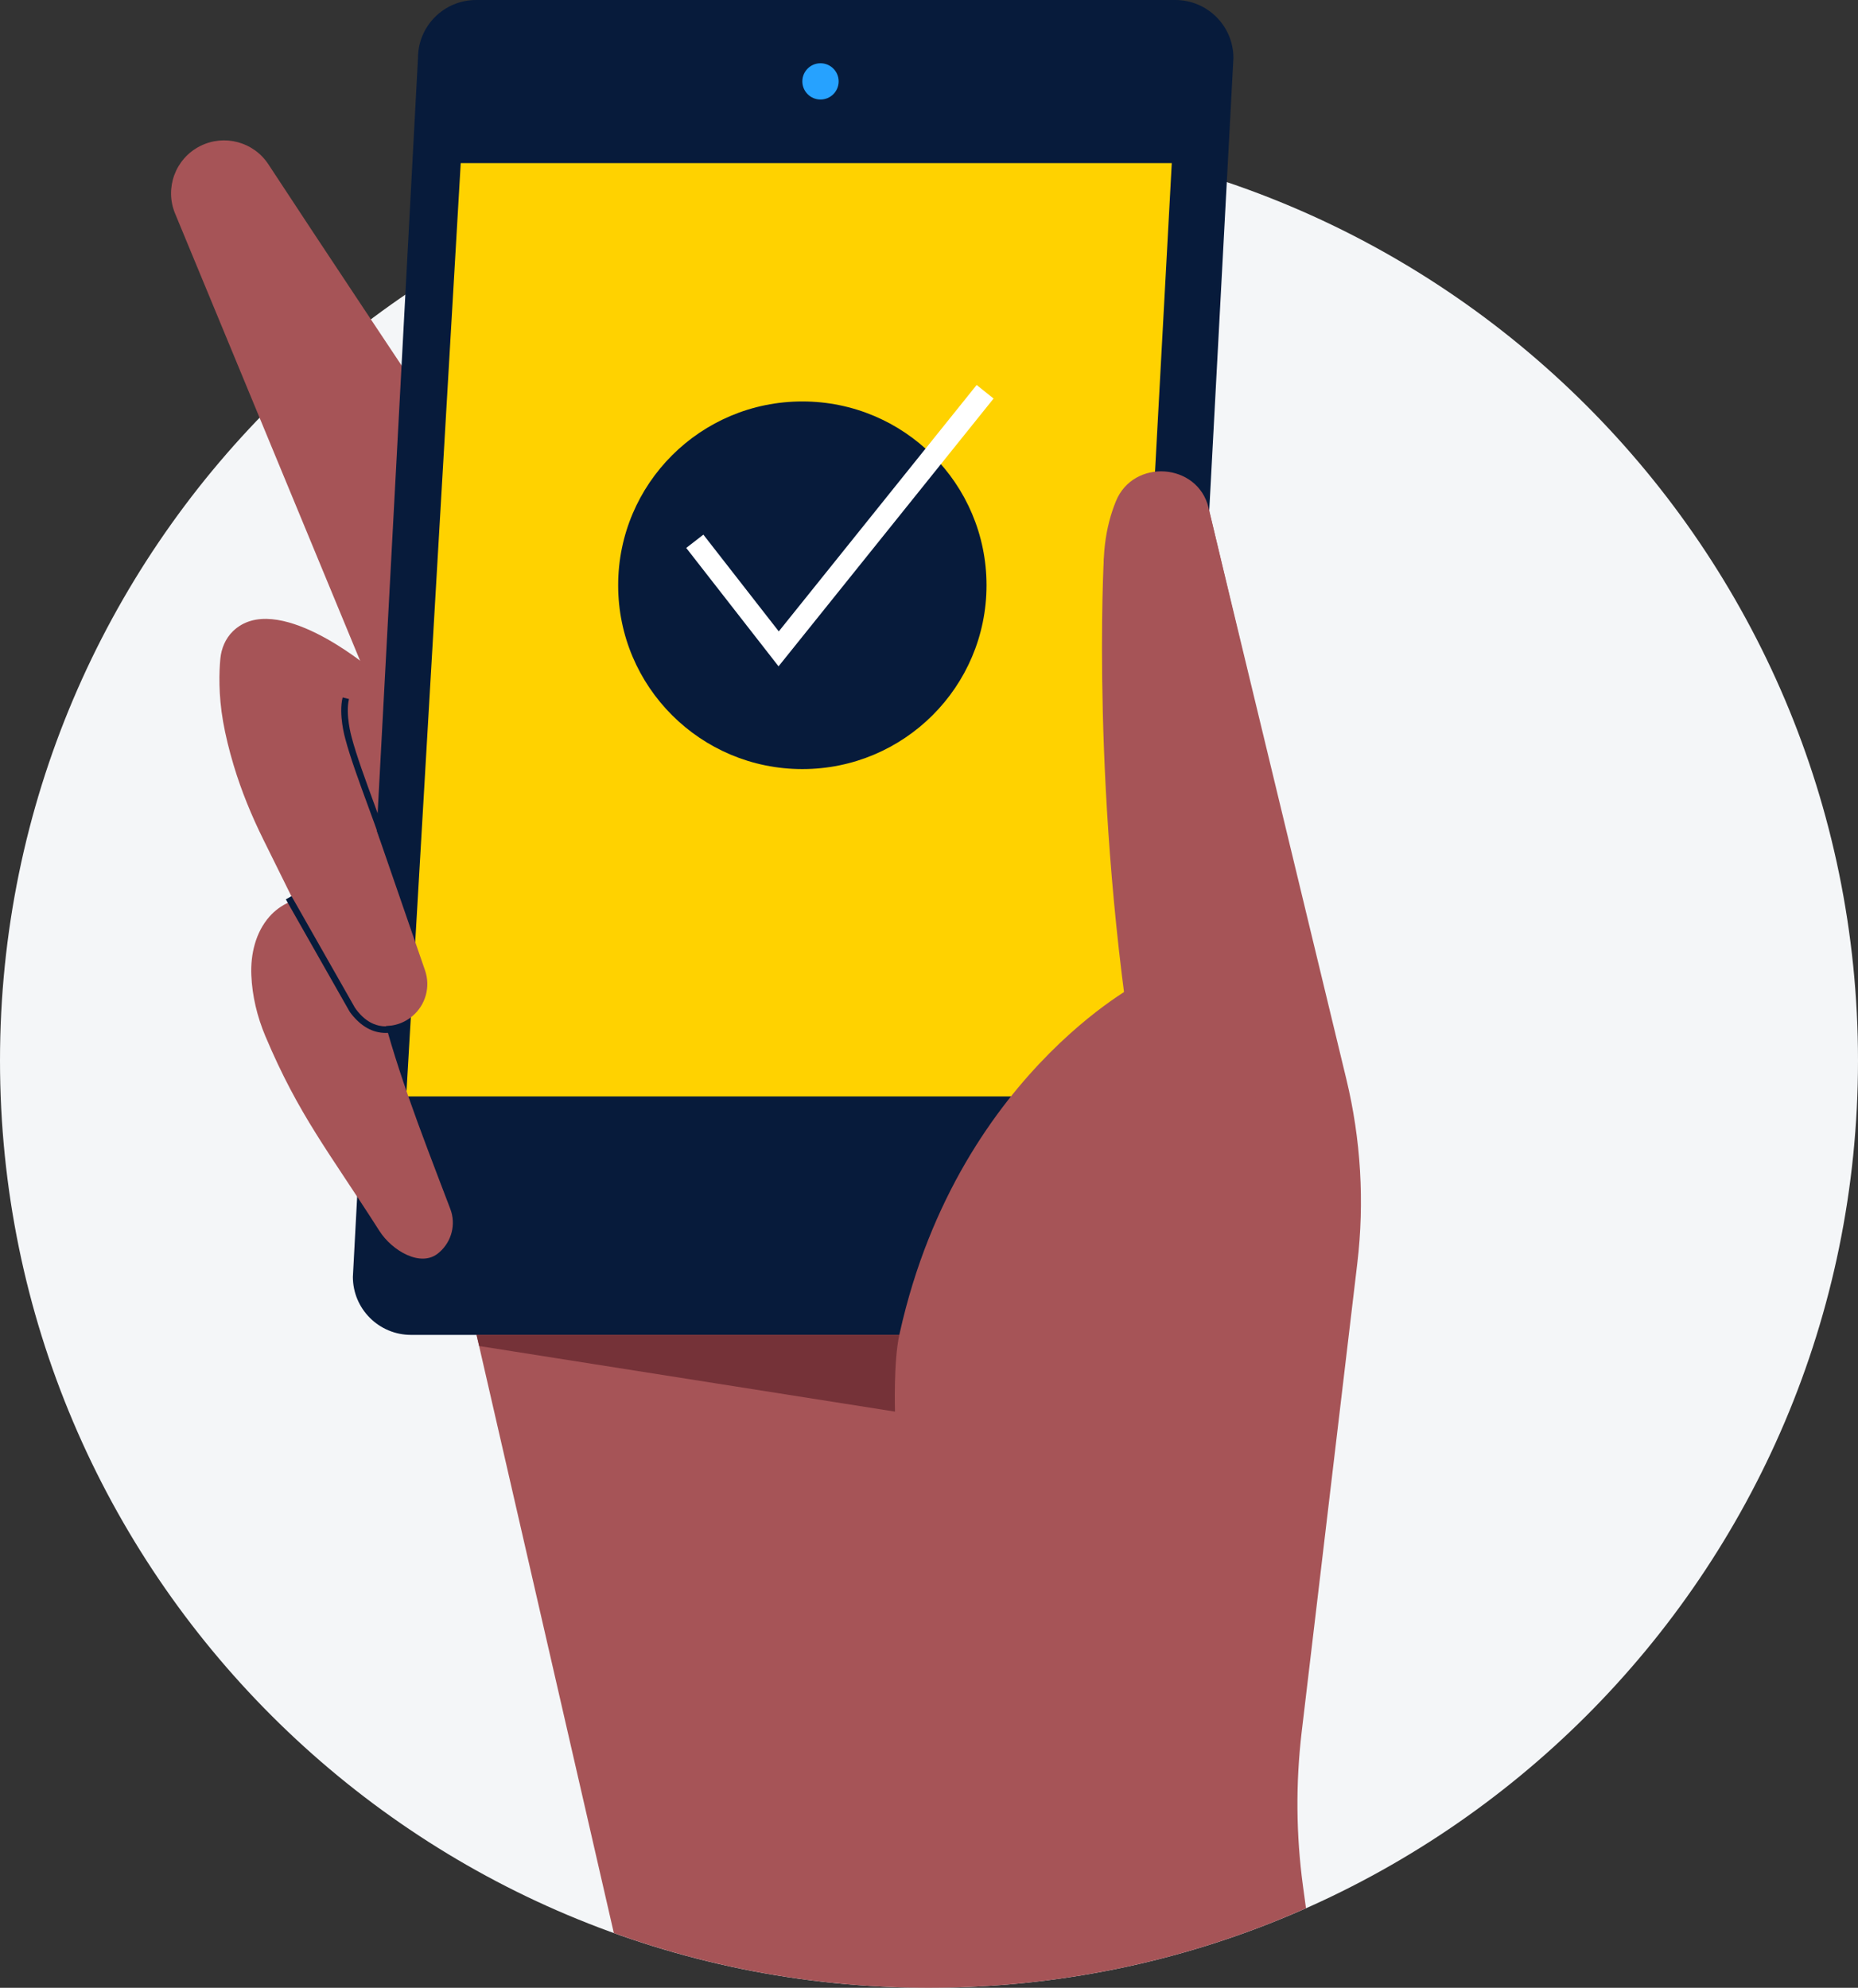
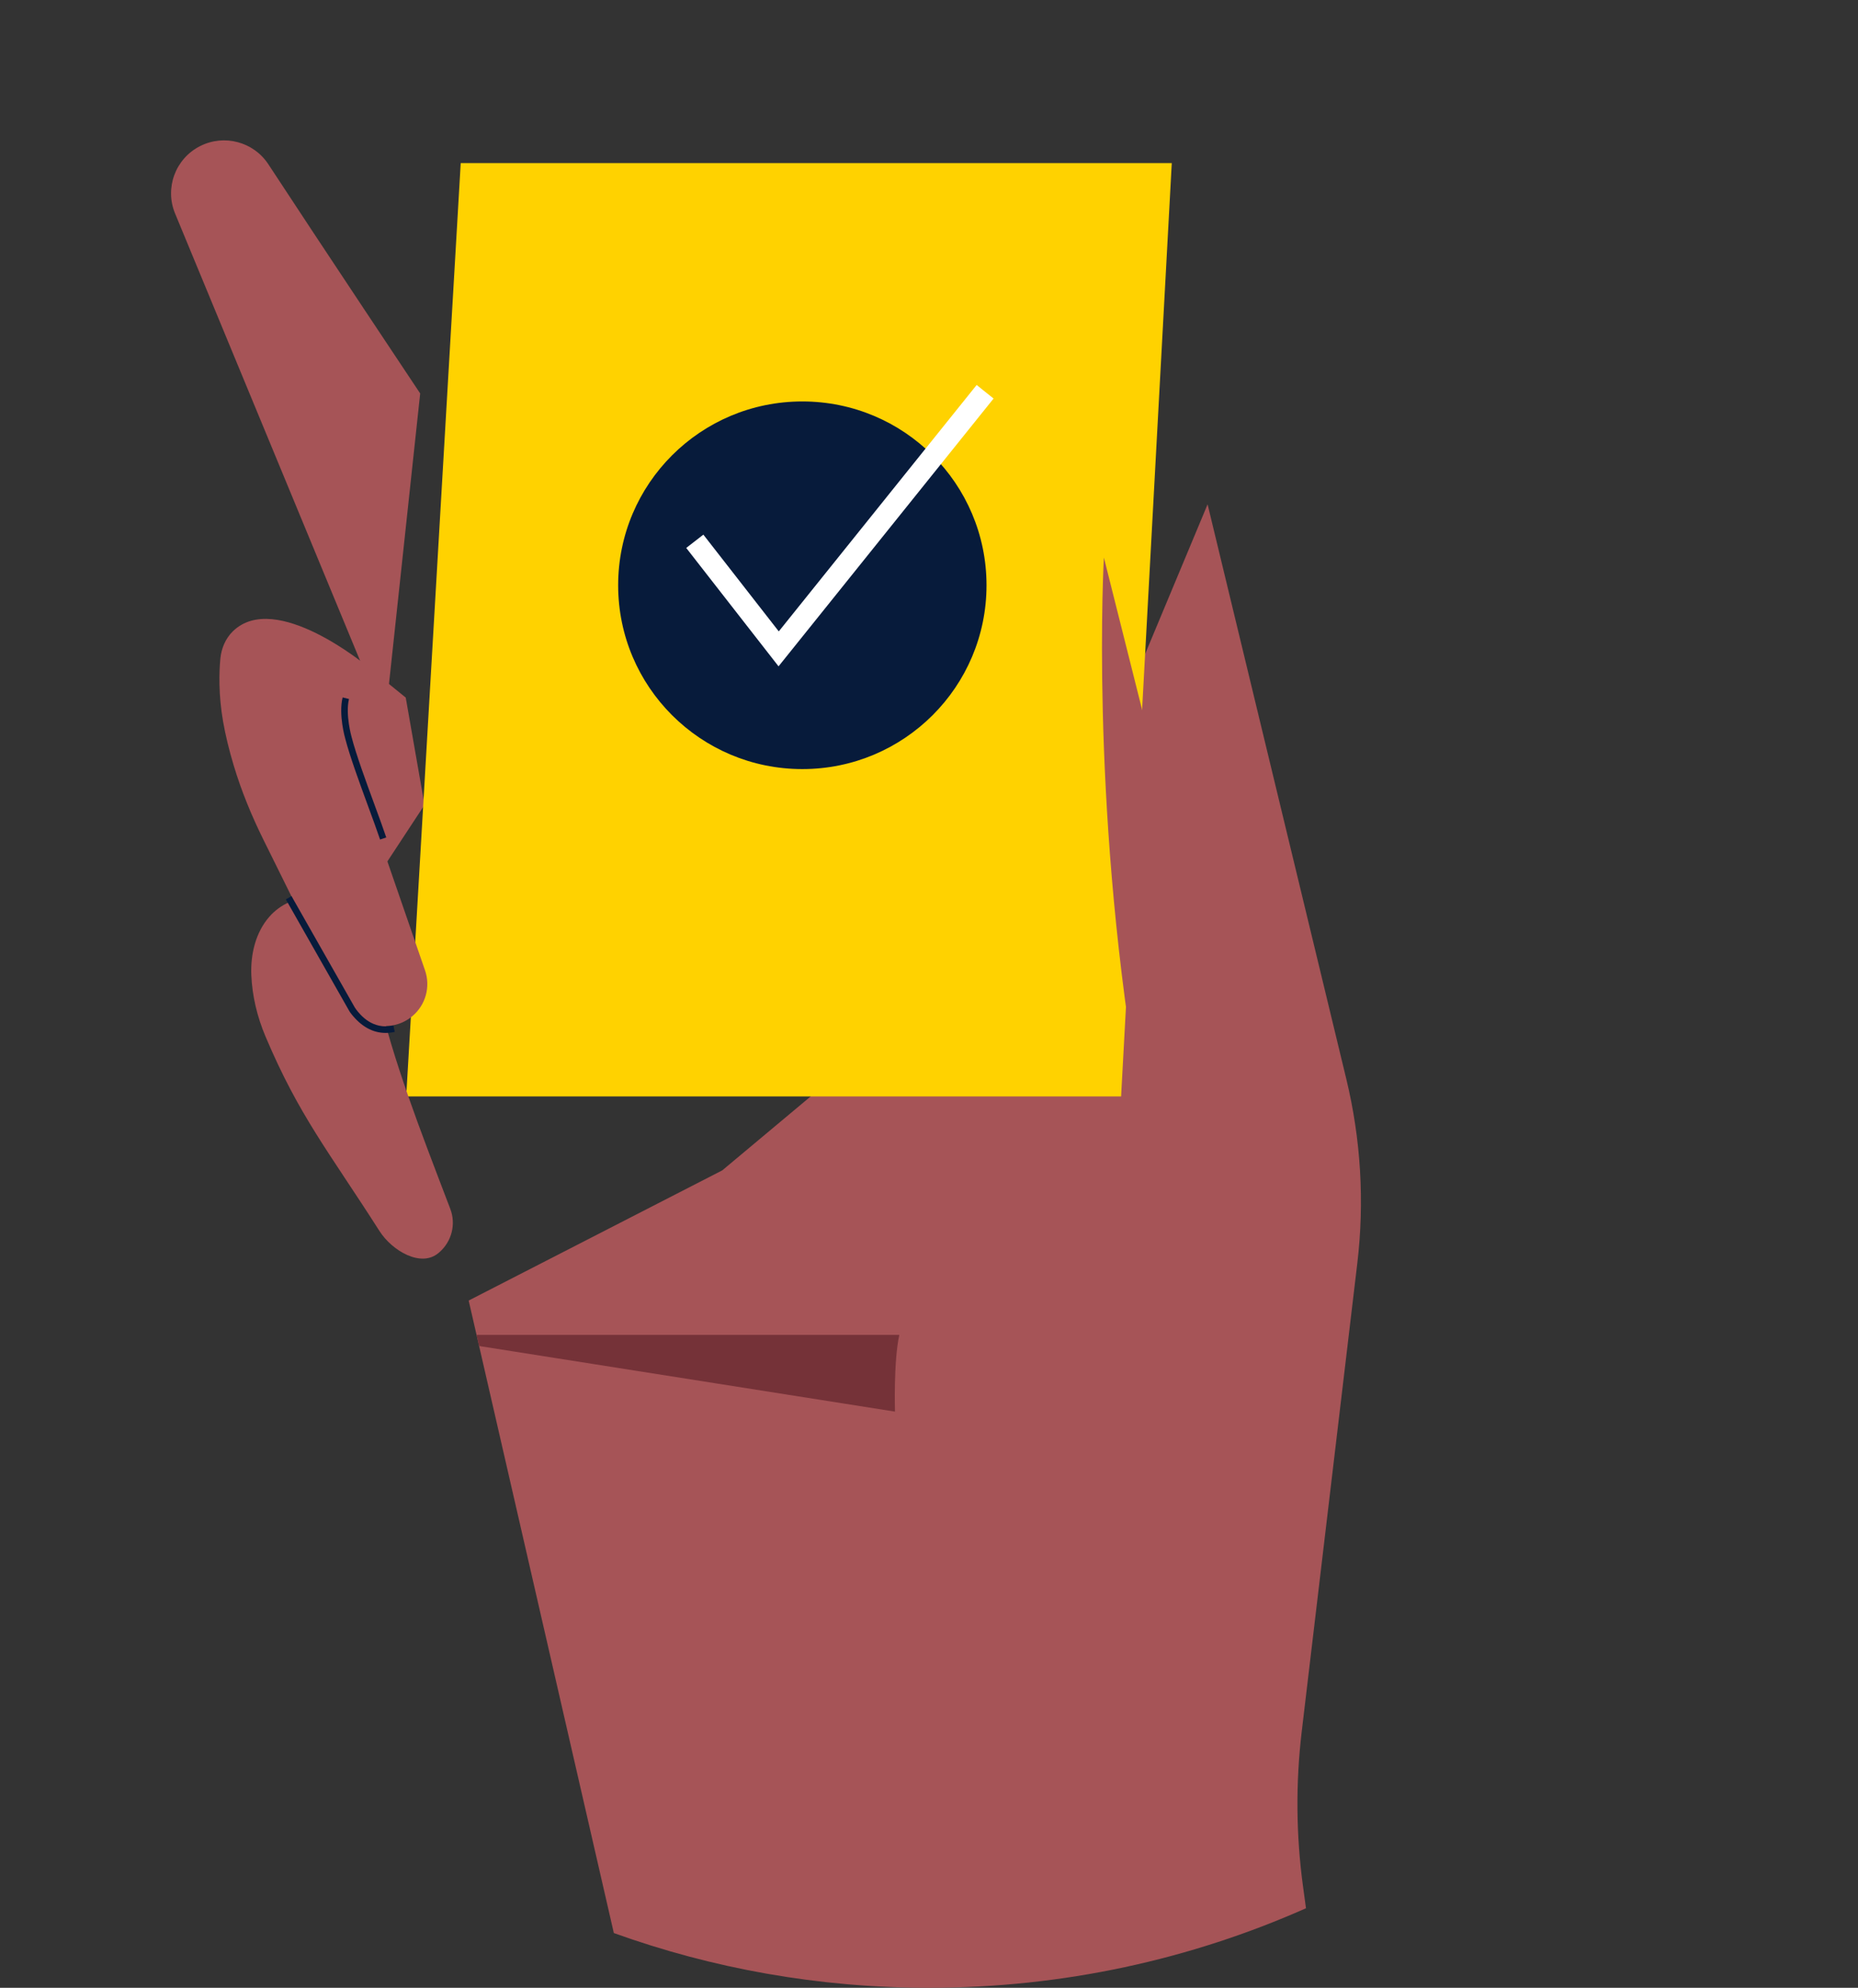
<svg xmlns="http://www.w3.org/2000/svg" width="372" height="398" viewBox="0 0 372 398" fill="none">
  <rect x="0" y="0" width="372" height="398" fill="#333333" stroke="none" />
  <g clip-path="url(#clip0_1607_12883)">
-     <path d="M186 398C288.725 398 372 314.885 372 212.358C372 109.831 288.725 26.716 186 26.716C83.275 26.716 0 109.831 0 212.358C0 314.885 83.275 398 186 398Z" fill="#F4F6F8" />
    <path d="M260.62 346.746C263.35 323.718 268.509 280.238 271.751 252.949C273.216 240.63 272.473 228.148 269.563 216.087L241.779 100.977L208.377 180.992L144.608 234.334L93.835 260.397L122.9 387.038C142.605 394.128 163.849 398 186 398C212.872 398 238.411 392.308 261.479 382.072L260.883 377.691C259.487 367.428 259.403 357.029 260.62 346.746V346.746Z" fill="#A65457" />
    <path d="M60.96 148.638L76.633 173.886L84.997 161.157L81.234 139.67L74.546 134.247L67.437 134.873" fill="#A65457" />
    <path d="M77.086 144.351L35.051 42.743C32.938 37.63 35.12 31.755 40.063 29.251C44.891 26.81 50.783 28.383 53.739 32.907C63.7 48.129 84.127 78.779 84.127 78.779" fill="#A65457" />
-     <path d="M235.308 0H95.327C88.898 0 83.686 5.202 83.686 11.619L70.652 255.653C70.652 262.07 75.865 267.273 82.294 267.273H222.275C228.705 267.273 233.917 262.07 233.917 255.653L246.95 11.619C246.95 5.202 241.738 0 235.308 0Z" fill="#071B3B" />
    <path d="M224.462 219.527H81.329L92.244 32.66H234.607L224.462 219.527Z" fill="#FFD200" />
-     <path d="M164.276 19.925C166.284 19.925 167.912 18.3 167.912 16.295C167.912 14.291 166.284 12.666 164.276 12.666C162.268 12.666 160.64 14.291 160.64 16.295C160.64 18.3 162.268 19.925 164.276 19.925Z" fill="#26A2FF" />
    <path d="M73.587 133.447C73.587 133.447 55.189 118.051 46.63 126.393C45.144 127.84 44.312 129.833 44.117 131.895C43.874 134.493 43.716 139.054 44.67 144.498C45.139 147.17 45.845 150.095 46.783 153.23C48.322 158.363 50.367 163.329 52.744 168.131L61.498 185.826L69.745 201.028C72.285 205.709 78.489 206.882 82.562 203.452C85.224 201.217 86.23 197.572 85.097 194.289L69.303 148.564" fill="#A65457" />
    <path d="M62.499 179.972C59.316 179.535 56.08 181.108 53.956 183.517C51.178 186.662 50.145 191.049 50.319 195.242C50.493 199.428 51.5 203.589 53.128 207.455C59.843 223.367 65.772 230.489 75.975 246.474C78.499 250.43 84.349 253.912 87.875 250.808C87.917 250.772 87.954 250.735 87.996 250.703C90.452 248.547 91.321 245.101 90.157 242.051C83.859 225.539 78.805 212.642 75.521 198.561" fill="#A65457" />
-     <path d="M253.095 148.554L241.964 101.624C239.761 92.634 226.939 91.772 223.429 100.34C221.363 105.384 220.272 111.902 221.448 120.202L227.524 197.146C227.524 197.146 186.464 218.806 178.248 277.387L233.432 275.641L251.045 236.969" fill="#A65457" />
    <path d="M221.015 111.634C221.015 111.634 218.264 159.616 227.545 215.693L241.463 193.054" fill="#A65457" />
    <path d="M76.096 168.089C75.485 166.275 74.641 163.981 73.751 161.556C72.027 156.859 70.072 151.536 69.129 147.912C69.076 147.733 67.758 143.088 68.597 139.643L69.872 139.953C69.118 143.062 70.383 147.528 70.394 147.57C71.321 151.147 73.266 156.438 74.979 161.109C75.875 163.545 76.718 165.849 77.334 167.679L76.091 168.095L76.096 168.089Z" fill="#071B3B" />
    <path d="M95.938 269.503L179.191 282.637C179.191 282.637 178.88 272.548 180.06 267.272H95.416L95.938 269.503V269.503Z" fill="#753238" />
    <path d="M77.213 206.814C74.631 206.814 72.317 205.53 70.32 202.99C70.177 202.806 70.04 202.616 69.914 202.401L57.228 180.072L58.367 179.425L71.042 201.733C71.136 201.885 71.242 202.038 71.353 202.18C72.143 203.184 74.546 206.251 78.762 205.33L79.042 206.609C78.42 206.745 77.808 206.814 77.213 206.814Z" fill="#071B3B" />
    <path d="M160.64 153.987C181.006 153.987 197.515 137.509 197.515 117.183C197.515 96.856 181.006 80.378 160.64 80.378C140.274 80.378 123.765 96.856 123.765 117.183C123.765 137.509 140.274 153.987 160.64 153.987Z" fill="#071B3B" />
    <path d="M155.876 133.415L137.394 109.709L140.824 107.047L155.923 126.42L195.539 77.081L198.928 79.795L155.876 133.415Z" fill="white" />
  </g>
  <defs>
    <clipPath id="clip0_1607_12883">
      <rect width="372" height="398" fill="white" />
    </clipPath>
  </defs>
</svg>